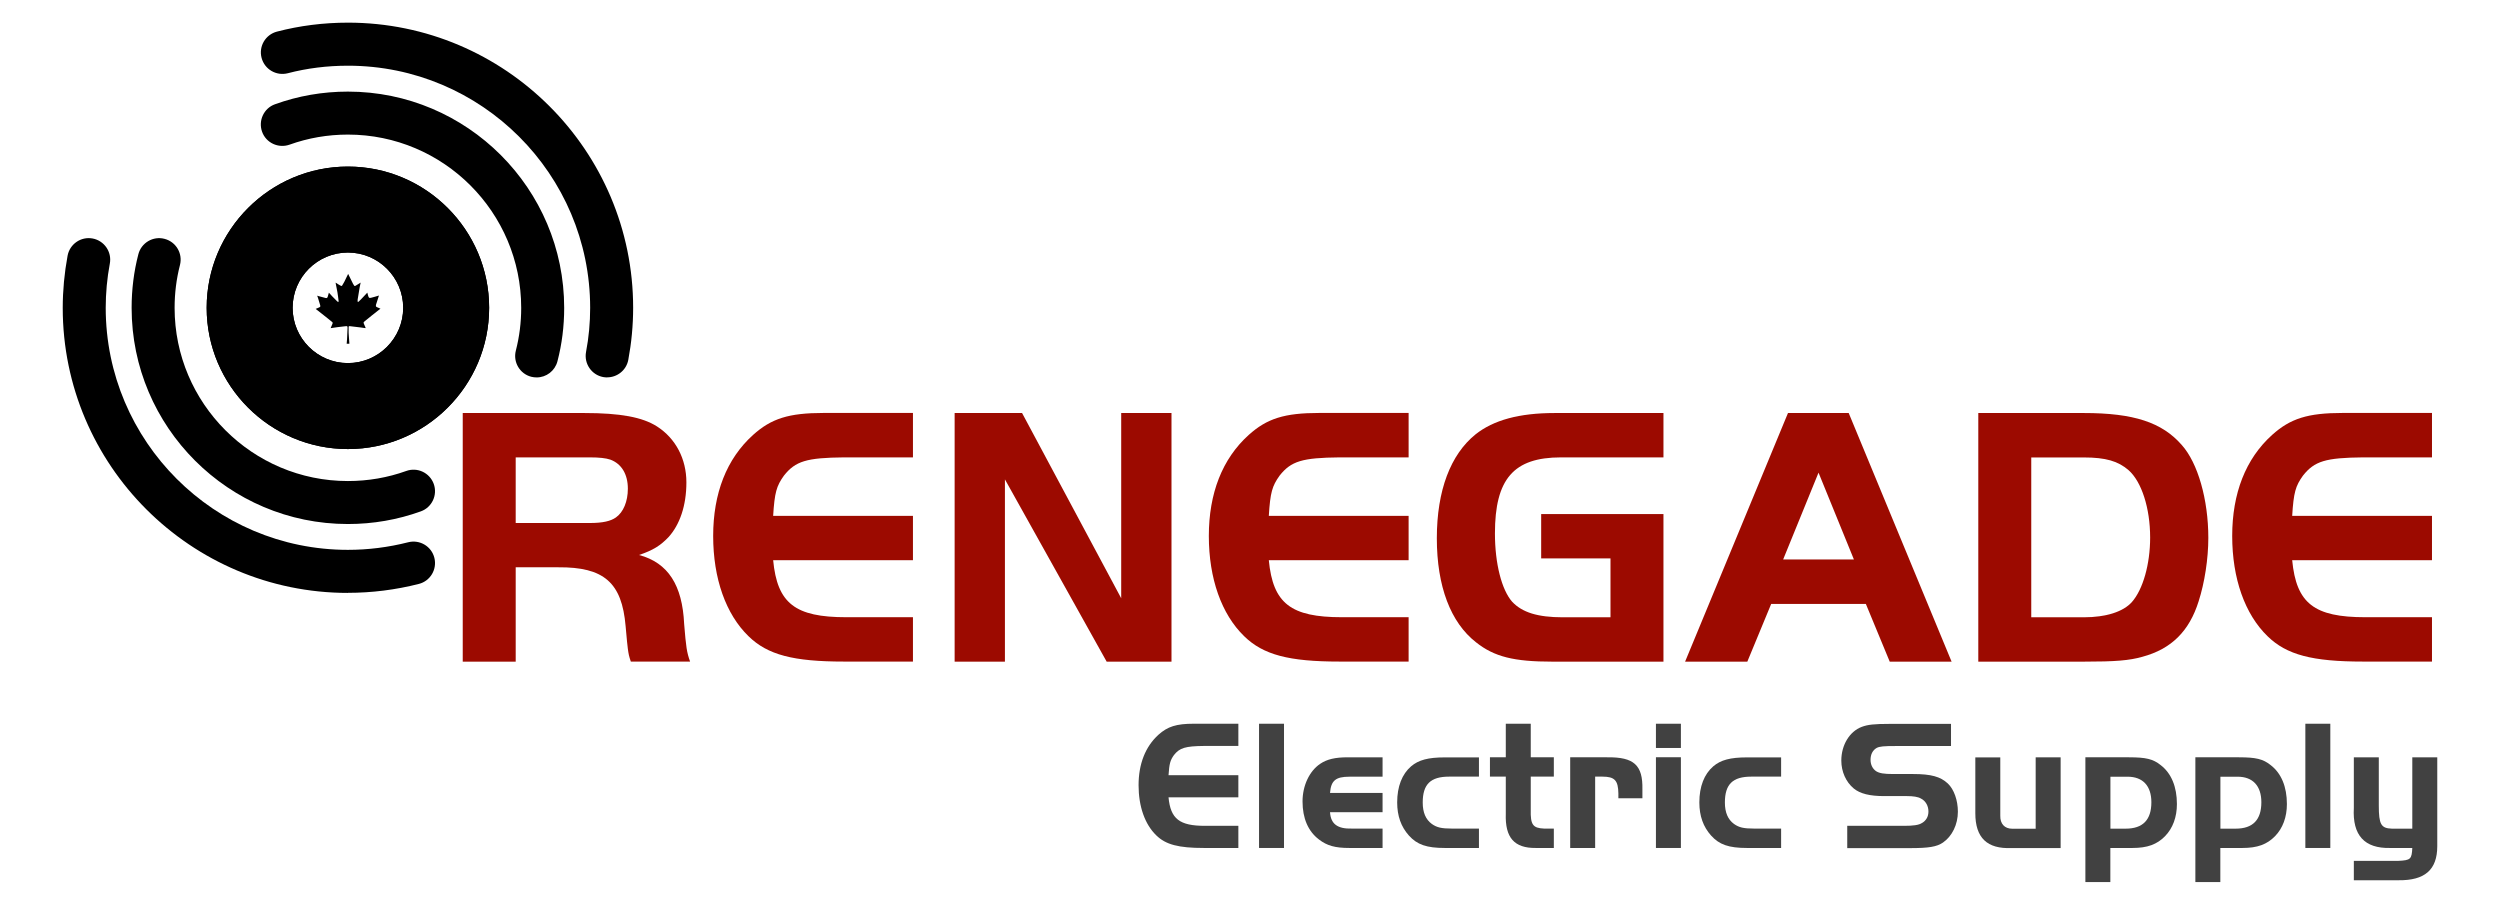
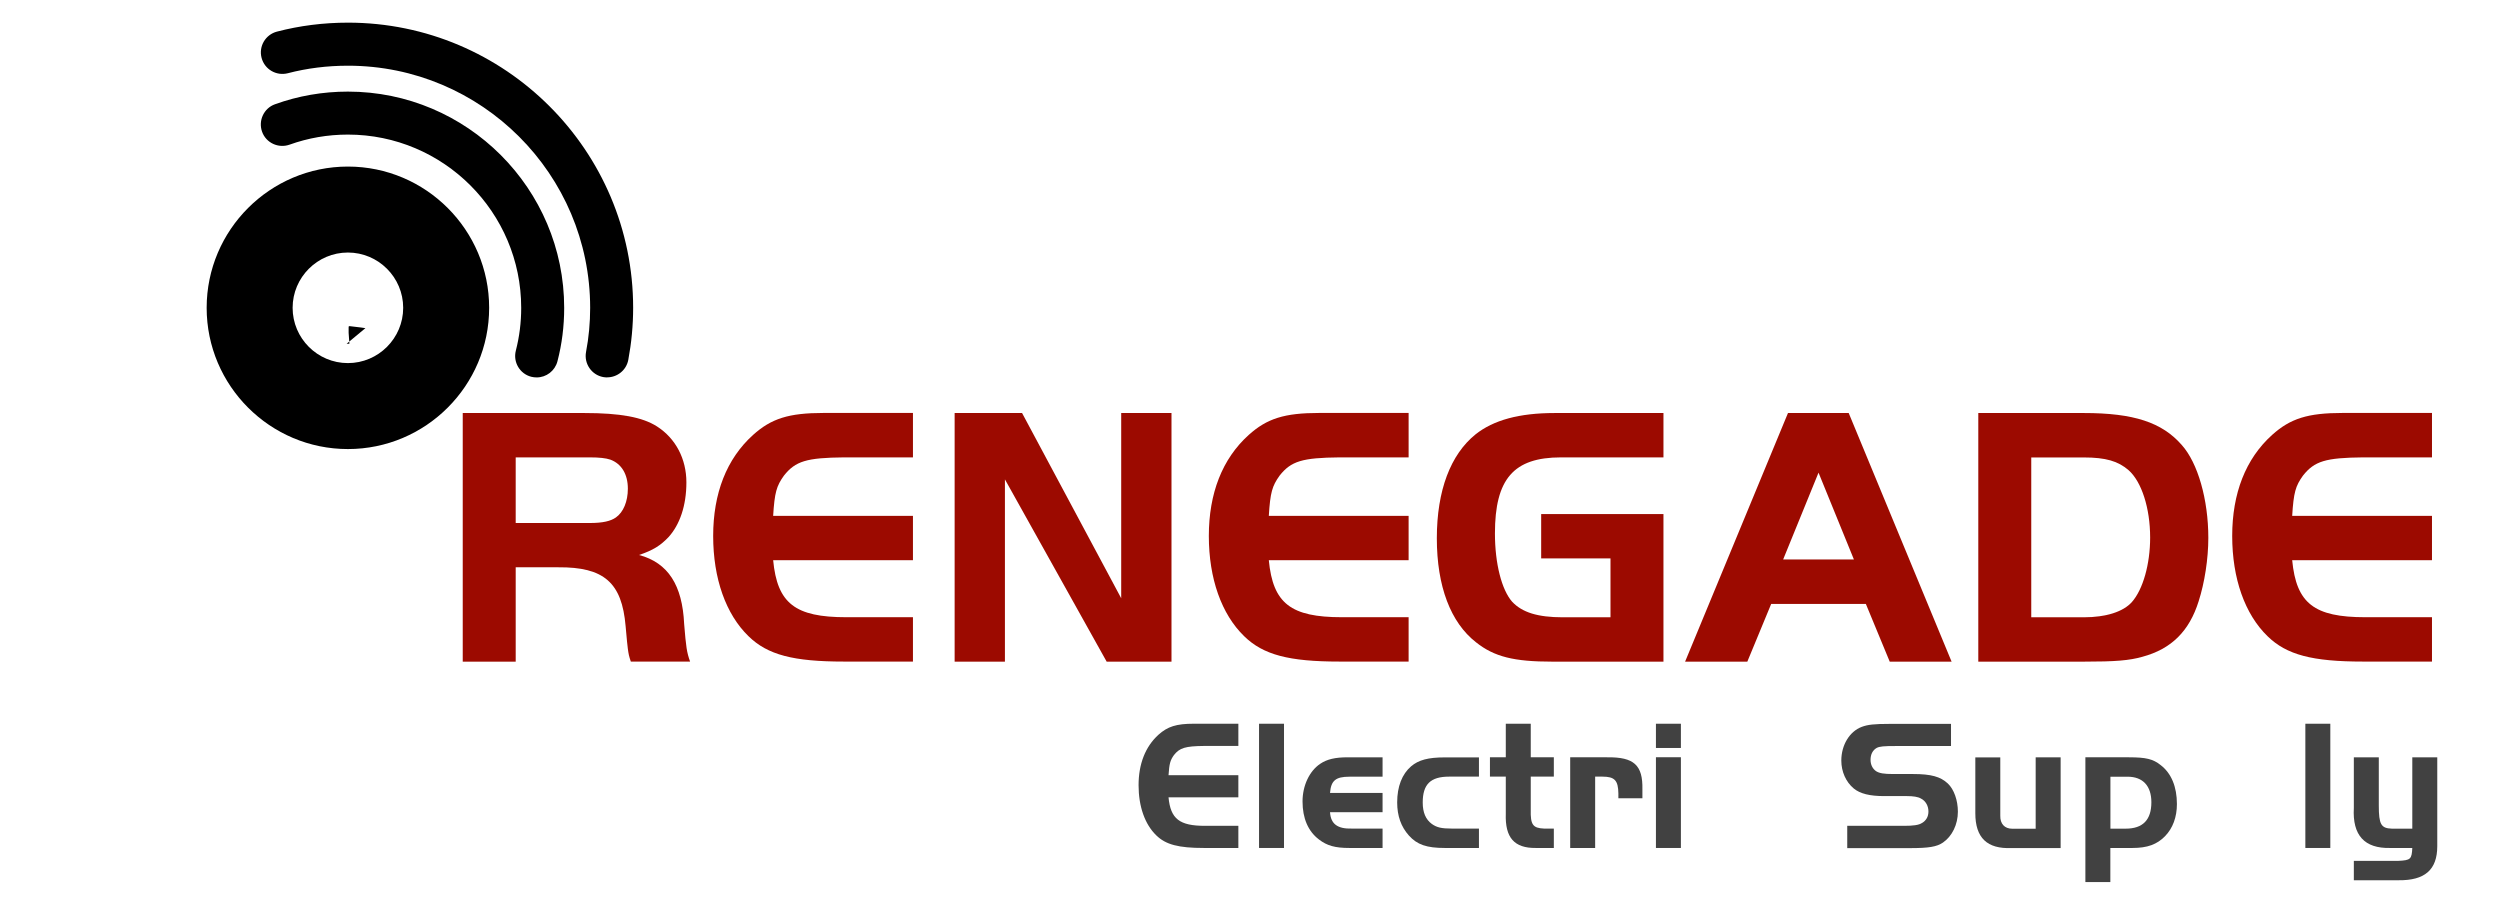
<svg xmlns="http://www.w3.org/2000/svg" id="Layer_1" data-name="Layer 1" viewBox="0 0 345.5 125.04">
  <defs>
    <style>      .cls-1 {        fill: #414141;      }      .cls-2 {        fill: #9c0a00;      }    </style>
  </defs>
  <path d="M48.08,62.06c-10.76,0-19.52-8.76-19.52-19.52s8.76-19.52,19.52-19.52,19.52,8.76,19.52,19.52-8.76,19.52-19.52,19.52Zm0-27.16c-4.21,0-7.64,3.43-7.64,7.64s3.43,7.64,7.64,7.64,7.64-3.43,7.64-7.64-3.43-7.64-7.64-7.64Z" />
-   <path d="M48.08,62.06c-10.76,0-19.52-8.76-19.52-19.52s8.76-19.52,19.52-19.52,19.52,8.76,19.52,19.52-8.76,19.52-19.52,19.52Zm0-27.16c-4.21,0-7.64,3.43-7.64,7.64s3.43,7.64,7.64,7.64,7.64-3.43,7.64-7.64-3.43-7.64-7.64-7.64Z" />
-   <path d="M48.08,72.42c-16.48,0-29.89-13.4-29.89-29.87,0-2.53,.31-5.03,.93-7.41,.41-1.59,2.04-2.55,3.62-2.13,1.59,.41,2.54,2.03,2.13,3.62-.49,1.9-.74,3.89-.74,5.92,0,13.19,10.74,23.93,23.95,23.93,2.79,0,5.5-.47,8.06-1.39,1.54-.56,3.24,.24,3.8,1.78,.56,1.54-.24,3.25-1.78,3.8-3.21,1.16-6.6,1.75-10.08,1.75Z" />
  <path d="M74.17,52.16c-.25,0-.5-.03-.75-.09-1.59-.41-2.54-2.03-2.13-3.62,.49-1.9,.74-3.88,.74-5.9,0-13.21-10.74-23.95-23.95-23.95-2.79,0-5.5,.47-8.06,1.39-1.54,.55-3.25-.24-3.8-1.78s.24-3.25,1.78-3.8c3.21-1.16,6.6-1.75,10.08-1.75,16.48,0,29.89,13.41,29.89,29.89,0,2.52-.31,5-.93,7.38-.35,1.34-1.55,2.23-2.87,2.23Z" />
-   <path d="M48.08,81.94c-21.73,0-39.41-17.67-39.41-39.39,0-2.4,.23-4.83,.67-7.21,.3-1.61,1.84-2.68,3.46-2.38,1.61,.3,2.68,1.85,2.38,3.46-.38,2.02-.57,4.08-.57,6.12,0,18.44,15.01,33.45,33.47,33.45,2.79,0,5.59-.35,8.34-1.05,1.59-.4,3.21,.56,3.61,2.15,.4,1.59-.56,3.21-2.15,3.61-3.22,.82-6.52,1.23-9.8,1.23Z" />
  <path d="M83.91,52.16c-.18,0-.37-.02-.55-.05-1.61-.3-2.67-1.86-2.37-3.47,.38-1.99,.57-4.04,.57-6.09,0-18.46-15.01-33.47-33.47-33.47-2.87,0-5.67,.35-8.31,1.04-1.59,.41-3.21-.53-3.63-2.12-.42-1.59,.53-3.21,2.12-3.63,3.14-.82,6.44-1.24,9.82-1.24,21.73,0,39.41,17.68,39.41,39.41,0,2.42-.23,4.84-.67,7.19-.27,1.43-1.52,2.42-2.92,2.42Z" />
  <path class="cls-2" d="M71.26,91.44h-7.31V57.08h16.79c5,0,8.04,.57,10.05,1.85,2.58,1.65,4.07,4.48,4.07,7.73s-.93,5.87-2.47,7.57c-1.13,1.18-2.11,1.8-4.07,2.47,4.02,1.08,5.98,4.17,6.23,9.53,.26,3.19,.36,3.92,.82,5.2h-8.19c-.26-.77-.31-1.03-.41-1.75-.05-.31-.15-1.34-.31-3.14-.51-6.03-2.99-8.19-9.32-8.14h-5.87v13.03Zm10.25-19.16c1.8,0,2.89-.26,3.61-.77,1.03-.72,1.65-2.21,1.65-3.97,0-2.01-.88-3.45-2.42-4.02-.62-.21-1.55-.31-2.83-.31h-10.25v9.07h10.25Z" />
  <path class="cls-2" d="M126.16,63.21h-9.53c-5.15,.05-6.7,.51-8.29,2.52-1.03,1.44-1.29,2.32-1.49,5.56h19.32v6.13h-19.32c.57,5.98,3.04,7.88,10.1,7.88h9.22v6.13h-9.53c-7.01,0-10.56-.93-13.19-3.5-3.14-3.04-4.89-7.98-4.89-13.86s1.85-10.66,5.51-13.96c2.52-2.27,4.95-3.04,9.74-3.04h12.36v6.13Z" />
  <path class="cls-2" d="M138.88,91.44h-6.95V57.08h9.32l13.7,25.6v-25.6h6.95v34.36h-8.96l-14.06-25.19v25.19Z" />
  <path class="cls-2" d="M194.66,63.21h-9.53c-5.15,.05-6.7,.51-8.29,2.52-1.03,1.44-1.29,2.32-1.49,5.56h19.32v6.13h-19.32c.57,5.98,3.04,7.88,10.1,7.88h9.22v6.13h-9.53c-7.01,0-10.56-.93-13.19-3.5-3.14-3.04-4.89-7.98-4.89-13.86s1.85-10.66,5.51-13.96c2.52-2.27,4.95-3.04,9.74-3.04h12.36v6.13Z" />
  <path class="cls-2" d="M229.89,71.04v20.4h-15.35c-5.31,0-8.04-.67-10.56-2.68-3.5-2.73-5.41-7.73-5.41-14.37s1.91-11.59,5.36-14.37c2.47-1.96,6.03-2.94,10.92-2.94h15.04v6.13h-14.17c-6.54,0-9.12,2.99-9.12,10.51,0,4.17,.93,7.78,2.37,9.43,1.39,1.49,3.55,2.16,7.01,2.16h6.59v-8.14h-9.58v-6.13h16.9Z" />
  <path class="cls-2" d="M247.09,57.08h8.4l14.22,34.36h-8.55l-3.3-7.98h-13.08l-3.3,7.98h-8.6l14.22-34.36Zm-.67,20.24h9.79l-4.89-12-4.89,12Z" />
  <path class="cls-2" d="M287.98,57.08c6.9,0,10.82,1.29,13.55,4.43,2.21,2.47,3.66,7.52,3.66,12.83,0,2.89-.51,6.18-1.34,8.76-1.29,4.12-3.76,6.59-7.78,7.67-1.8,.51-3.71,.67-8.09,.67h-14.58V57.08h14.58Zm-7.26,28.23h7.26c3.09,0,5.46-.77,6.65-2.11,1.54-1.75,2.52-5.25,2.52-8.91,0-4.07-1.18-7.73-2.99-9.32-1.44-1.24-3.14-1.75-6.18-1.75h-7.26v22.1Z" />
  <path class="cls-2" d="M336.09,63.21h-9.53c-5.15,.05-6.7,.51-8.29,2.52-1.03,1.44-1.29,2.32-1.49,5.56h19.32v6.13h-19.32c.57,5.98,3.04,7.88,10.1,7.88h9.22v6.13h-9.53c-7,0-10.56-.93-13.19-3.5-3.14-3.04-4.89-7.98-4.89-13.86s1.85-10.66,5.51-13.96c2.52-2.27,4.94-3.04,9.74-3.04h12.36v6.13Z" />
  <path class="cls-1" d="M171.14,103.09h-4.76c-2.57,.03-3.35,.26-4.14,1.26-.51,.72-.64,1.16-.75,2.78h9.65v3.06h-9.65c.28,2.99,1.52,3.94,5.04,3.94h4.61v3.06h-4.76c-3.5,0-5.28-.46-6.59-1.75-1.57-1.52-2.44-3.99-2.44-6.92s.93-5.33,2.75-6.98c1.26-1.13,2.47-1.52,4.86-1.52h6.18v3.06Z" />
  <path class="cls-1" d="M174,117.19v-17.17h3.45v17.17h-3.45Z" />
  <path class="cls-1" d="M191.07,112.25h-7.26c.1,1.62,1.03,2.32,3.04,2.26h4.22v2.68h-4.58c-1.98,0-3.09-.31-4.22-1.18-1.49-1.13-2.26-2.93-2.26-5.25,0-2.19,.95-4.2,2.44-5.2,.95-.64,2.08-.9,3.78-.9h4.84v2.68h-4.58c-1.9,0-2.55,.54-2.68,2.24h7.26v2.68Z" />
  <path class="cls-1" d="M204.39,107.33h-4.12c-2.57,0-3.65,1.05-3.65,3.58,0,1.36,.41,2.34,1.26,2.96,.69,.49,1.34,.64,2.78,.64h3.73v2.68h-4.71c-2.52,0-3.84-.46-4.97-1.72-1.08-1.21-1.62-2.7-1.62-4.58,0-2.19,.67-3.91,1.93-4.99,1.03-.87,2.34-1.23,4.66-1.23h4.71v2.68Z" />
  <path class="cls-1" d="M208.1,100.02h3.45v4.63h3.19v2.68h-3.19v4.56c-.05,2.08,.28,2.55,1.83,2.62h1.36v2.68h-2.5c-2.96,.03-4.25-1.42-4.14-4.71v-5.15h-2.19v-2.68h2.19v-4.63Z" />
  <path class="cls-1" d="M222.11,104.66c3.71-.05,4.94,1.08,4.87,4.43v1.23h-3.32v-.67c-.03-1.8-.51-2.32-2.21-2.32h-1v9.86h-3.45v-12.54h5.12Z" />
  <path class="cls-1" d="M228.85,100.02h3.45v3.35h-3.45v-3.35Zm3.45,4.63v12.54h-3.45v-12.54h3.45Z" />
-   <path class="cls-1" d="M246.15,107.33h-4.12c-2.57,0-3.65,1.05-3.65,3.58,0,1.36,.41,2.34,1.26,2.96,.69,.49,1.34,.64,2.78,.64h3.73v2.68h-4.71c-2.52,0-3.84-.46-4.97-1.72-1.08-1.21-1.62-2.7-1.62-4.58,0-2.19,.67-3.91,1.93-4.99,1.03-.87,2.34-1.23,4.66-1.23h4.71v2.68Z" />
  <path class="cls-1" d="M255.28,114.13h7.83c1.31,0,2.06-.1,2.5-.39,.59-.33,.9-.9,.9-1.59,0-.77-.38-1.47-1.05-1.8-.39-.23-1.06-.33-1.9-.33h-3.17c-1.98,0-3.32-.33-4.2-1.05-1.08-.9-1.72-2.32-1.72-3.86,0-2.14,1.13-4.02,2.83-4.66,.82-.31,1.72-.41,3.84-.41h8.49v3.06h-7.67c-1.6,0-2.19,.05-2.6,.26-.54,.31-.85,.87-.85,1.65,0,.67,.28,1.23,.77,1.57,.46,.28,1.03,.39,2.37,.39h2.75c2.47,0,3.78,.36,4.79,1.31,.85,.8,1.39,2.32,1.39,3.89,0,1.78-.8,3.4-2.06,4.27-.87,.59-1.96,.77-4.61,.77h-8.62v-3.06Z" />
  <path class="cls-1" d="M281.33,104.66h3.45v12.54h-6.77c-3.4,.15-5.02-1.42-5.02-4.81v-7.72h3.45v8.06c-.03,1.11,.59,1.8,1.65,1.8h3.24v-9.86Z" />
  <path class="cls-1" d="M294.23,104.66c2.34,0,3.32,.23,4.38,1.08,1.47,1.13,2.24,2.99,2.24,5.38,0,1.8-.57,3.35-1.65,4.45-1.11,1.13-2.42,1.62-4.51,1.62h-3.04v4.71h-3.45v-17.25h6.02Zm-2.57,9.86h2.11c2.37,0,3.55-1.21,3.55-3.65,0-2.26-1.18-3.53-3.29-3.53h-2.37v7.18Z" />
-   <path class="cls-1" d="M309.43,104.66c2.34,0,3.32,.23,4.38,1.08,1.47,1.13,2.24,2.99,2.24,5.38,0,1.8-.57,3.35-1.65,4.45-1.11,1.13-2.42,1.62-4.51,1.62h-3.04v4.71h-3.45v-17.25h6.02Zm-2.57,9.86h2.11c2.37,0,3.55-1.21,3.55-3.65,0-2.26-1.18-3.53-3.29-3.53h-2.37v7.18Z" />
  <path class="cls-1" d="M318.6,117.19v-17.17h3.45v17.17h-3.45Z" />
  <path class="cls-1" d="M333.38,104.66h3.45v12.28c0,3.27-1.72,4.76-5.38,4.71h-6.15v-2.68h6.15c1.7-.08,1.85-.23,1.93-1.78h-3.06c-3.55,.08-5.23-1.75-5.02-5.53v-7h3.45v6.67c0,2.6,.31,3.14,1.8,3.19h2.83v-9.86Z" />
  <g id="_8yr1vX" data-name="8yr1vX">
-     <path d="M50.5,45.35c-.21-.03-.41-.07-.62-.09-.5-.06-1-.12-1.5-.18-.18-.02-.2,0-.2,.18,0,.25,0,.49,0,.74,.03,.47,.07,.95,.1,1.42,0,.02,0,.05,0,.08h-.37c.02-.21,.04-.41,.05-.61,.03-.52,.05-1.05,.07-1.57,0-.24-.02-.26-.25-.24-.4,.04-.79,.09-1.19,.14-.29,.04-.58,.09-.89,.13,.01-.04,.02-.06,.03-.09,.05-.11,.1-.22,.14-.33,.15-.38,.18-.31-.14-.57-.67-.55-1.36-1.08-2.04-1.62-.02-.01-.03-.03-.06-.05,.15-.07,.3-.13,.44-.19,.21-.09,.23-.12,.17-.35-.09-.34-.21-.68-.31-1.02-.03-.09-.06-.17-.1-.27,.07,.02,.13,.04,.18,.06,.32,.09,.65,.18,.98,.26,.18,.04,.24,0,.3-.17,.05-.15,.09-.3,.13-.46,0-.03,.02-.06,.03-.1,.16,.18,.32,.35,.48,.52,.22,.23,.45,.46,.68,.69,.04,.04,.1,.06,.15,.09,.01-.06,.04-.12,.03-.18-.05-.39-.09-.79-.16-1.18-.07-.41-.16-.83-.24-1.24,0-.02,0-.05,0-.09,.14,.09,.27,.18,.4,.26,.1,.06,.21,.12,.32,.18,.08,.04,.14,.03,.18-.05,.1-.17,.2-.33,.29-.5,.17-.33,.32-.67,.49-1.01,.01-.03,.02-.05,.04-.09,.02,.03,.03,.05,.04,.08,.21,.43,.42,.87,.64,1.3,.04,.08,.09,.15,.14,.22,.05,.08,.11,.1,.19,.05,.21-.13,.41-.25,.62-.38,.03-.02,.06-.04,.1-.07-.05,.22-.09,.43-.13,.63-.1,.56-.19,1.12-.28,1.69-.02,.09-.01,.19,0,.29,0,.09,.04,.1,.1,.05,.12-.1,.24-.21,.34-.32,.27-.28,.54-.57,.81-.86,.02-.03,.05-.05,.08-.09,.04,.16,.08,.3,.12,.44,.09,.3,.14,.34,.45,.26,.33-.08,.65-.18,.98-.28,.01,0,.03,0,.06-.02-.01,.04-.02,.07-.03,.1-.13,.39-.25,.79-.38,1.18,0,0,0,.02,0,.03-.03,.2-.02,.22,.16,.31,.15,.07,.3,.13,.46,.2-.1,.07-.19,.14-.27,.21-.62,.49-1.24,.97-1.85,1.48-.28,.23-.25,.18-.12,.52,.05,.14,.12,.28,.18,.41,0,0,0,0,0,.03Z" />
+     <path d="M50.5,45.35c-.21-.03-.41-.07-.62-.09-.5-.06-1-.12-1.5-.18-.18-.02-.2,0-.2,.18,0,.25,0,.49,0,.74,.03,.47,.07,.95,.1,1.42,0,.02,0,.05,0,.08h-.37Z" />
  </g>
</svg>